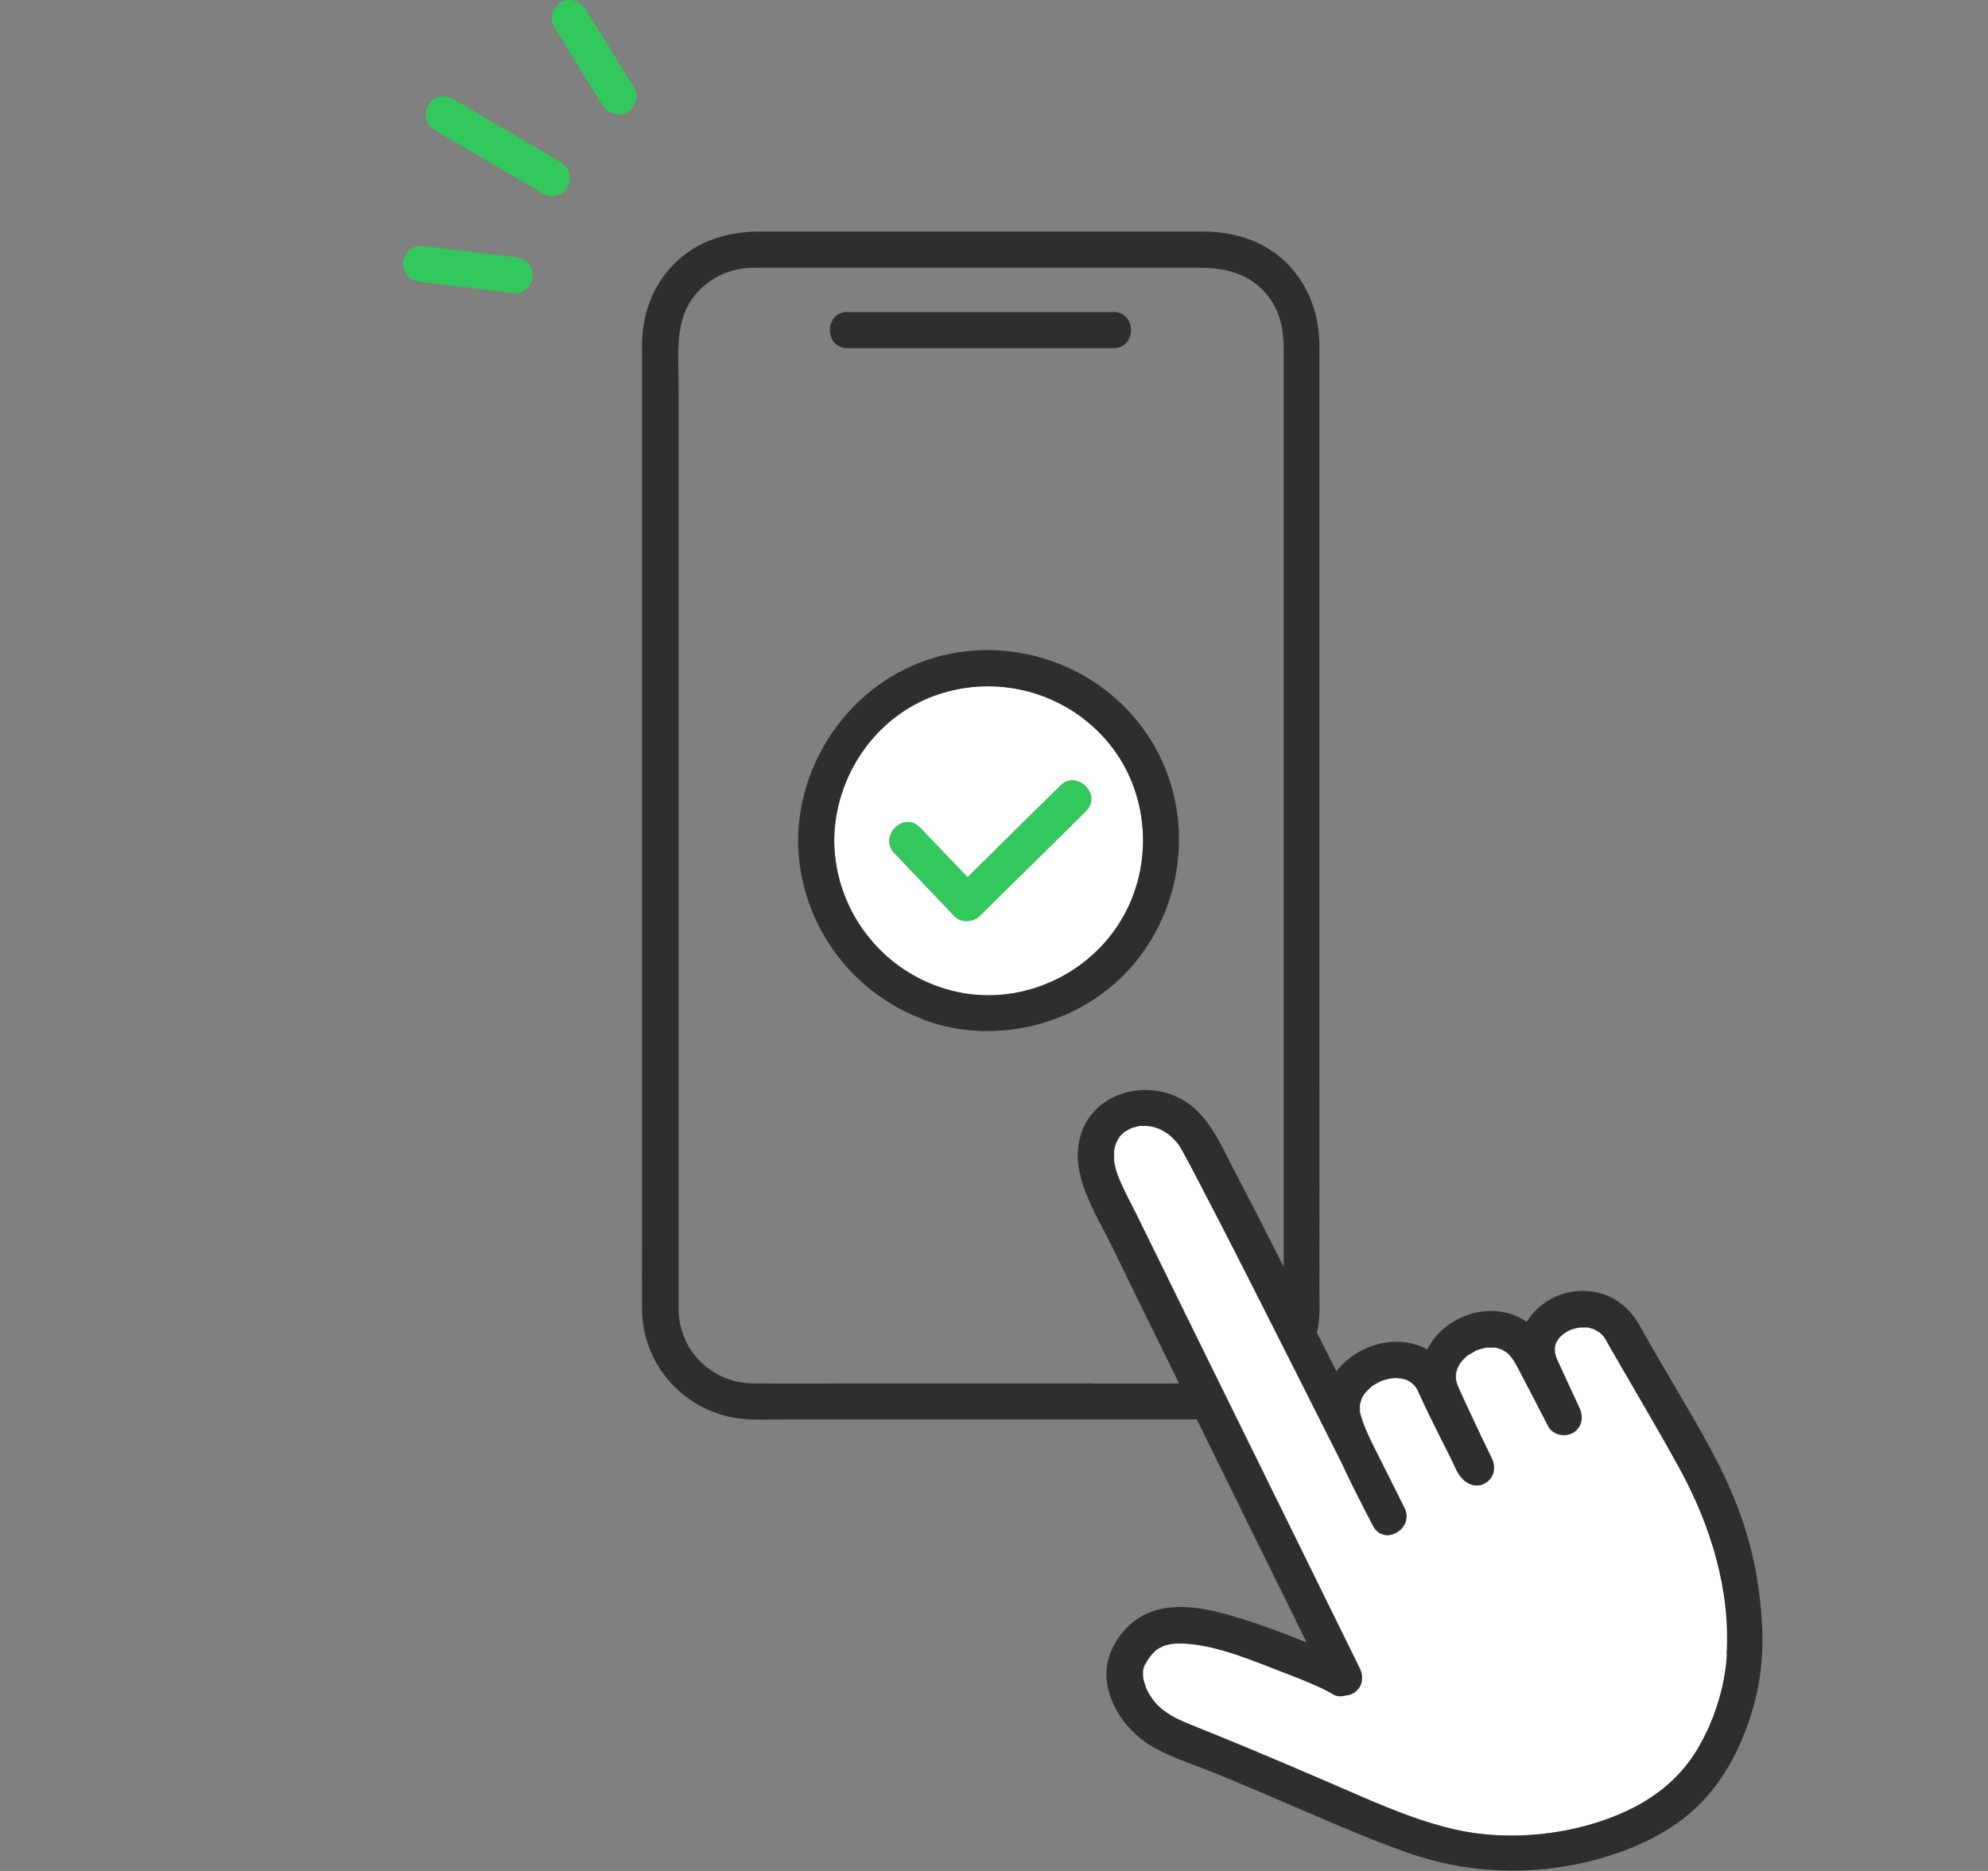
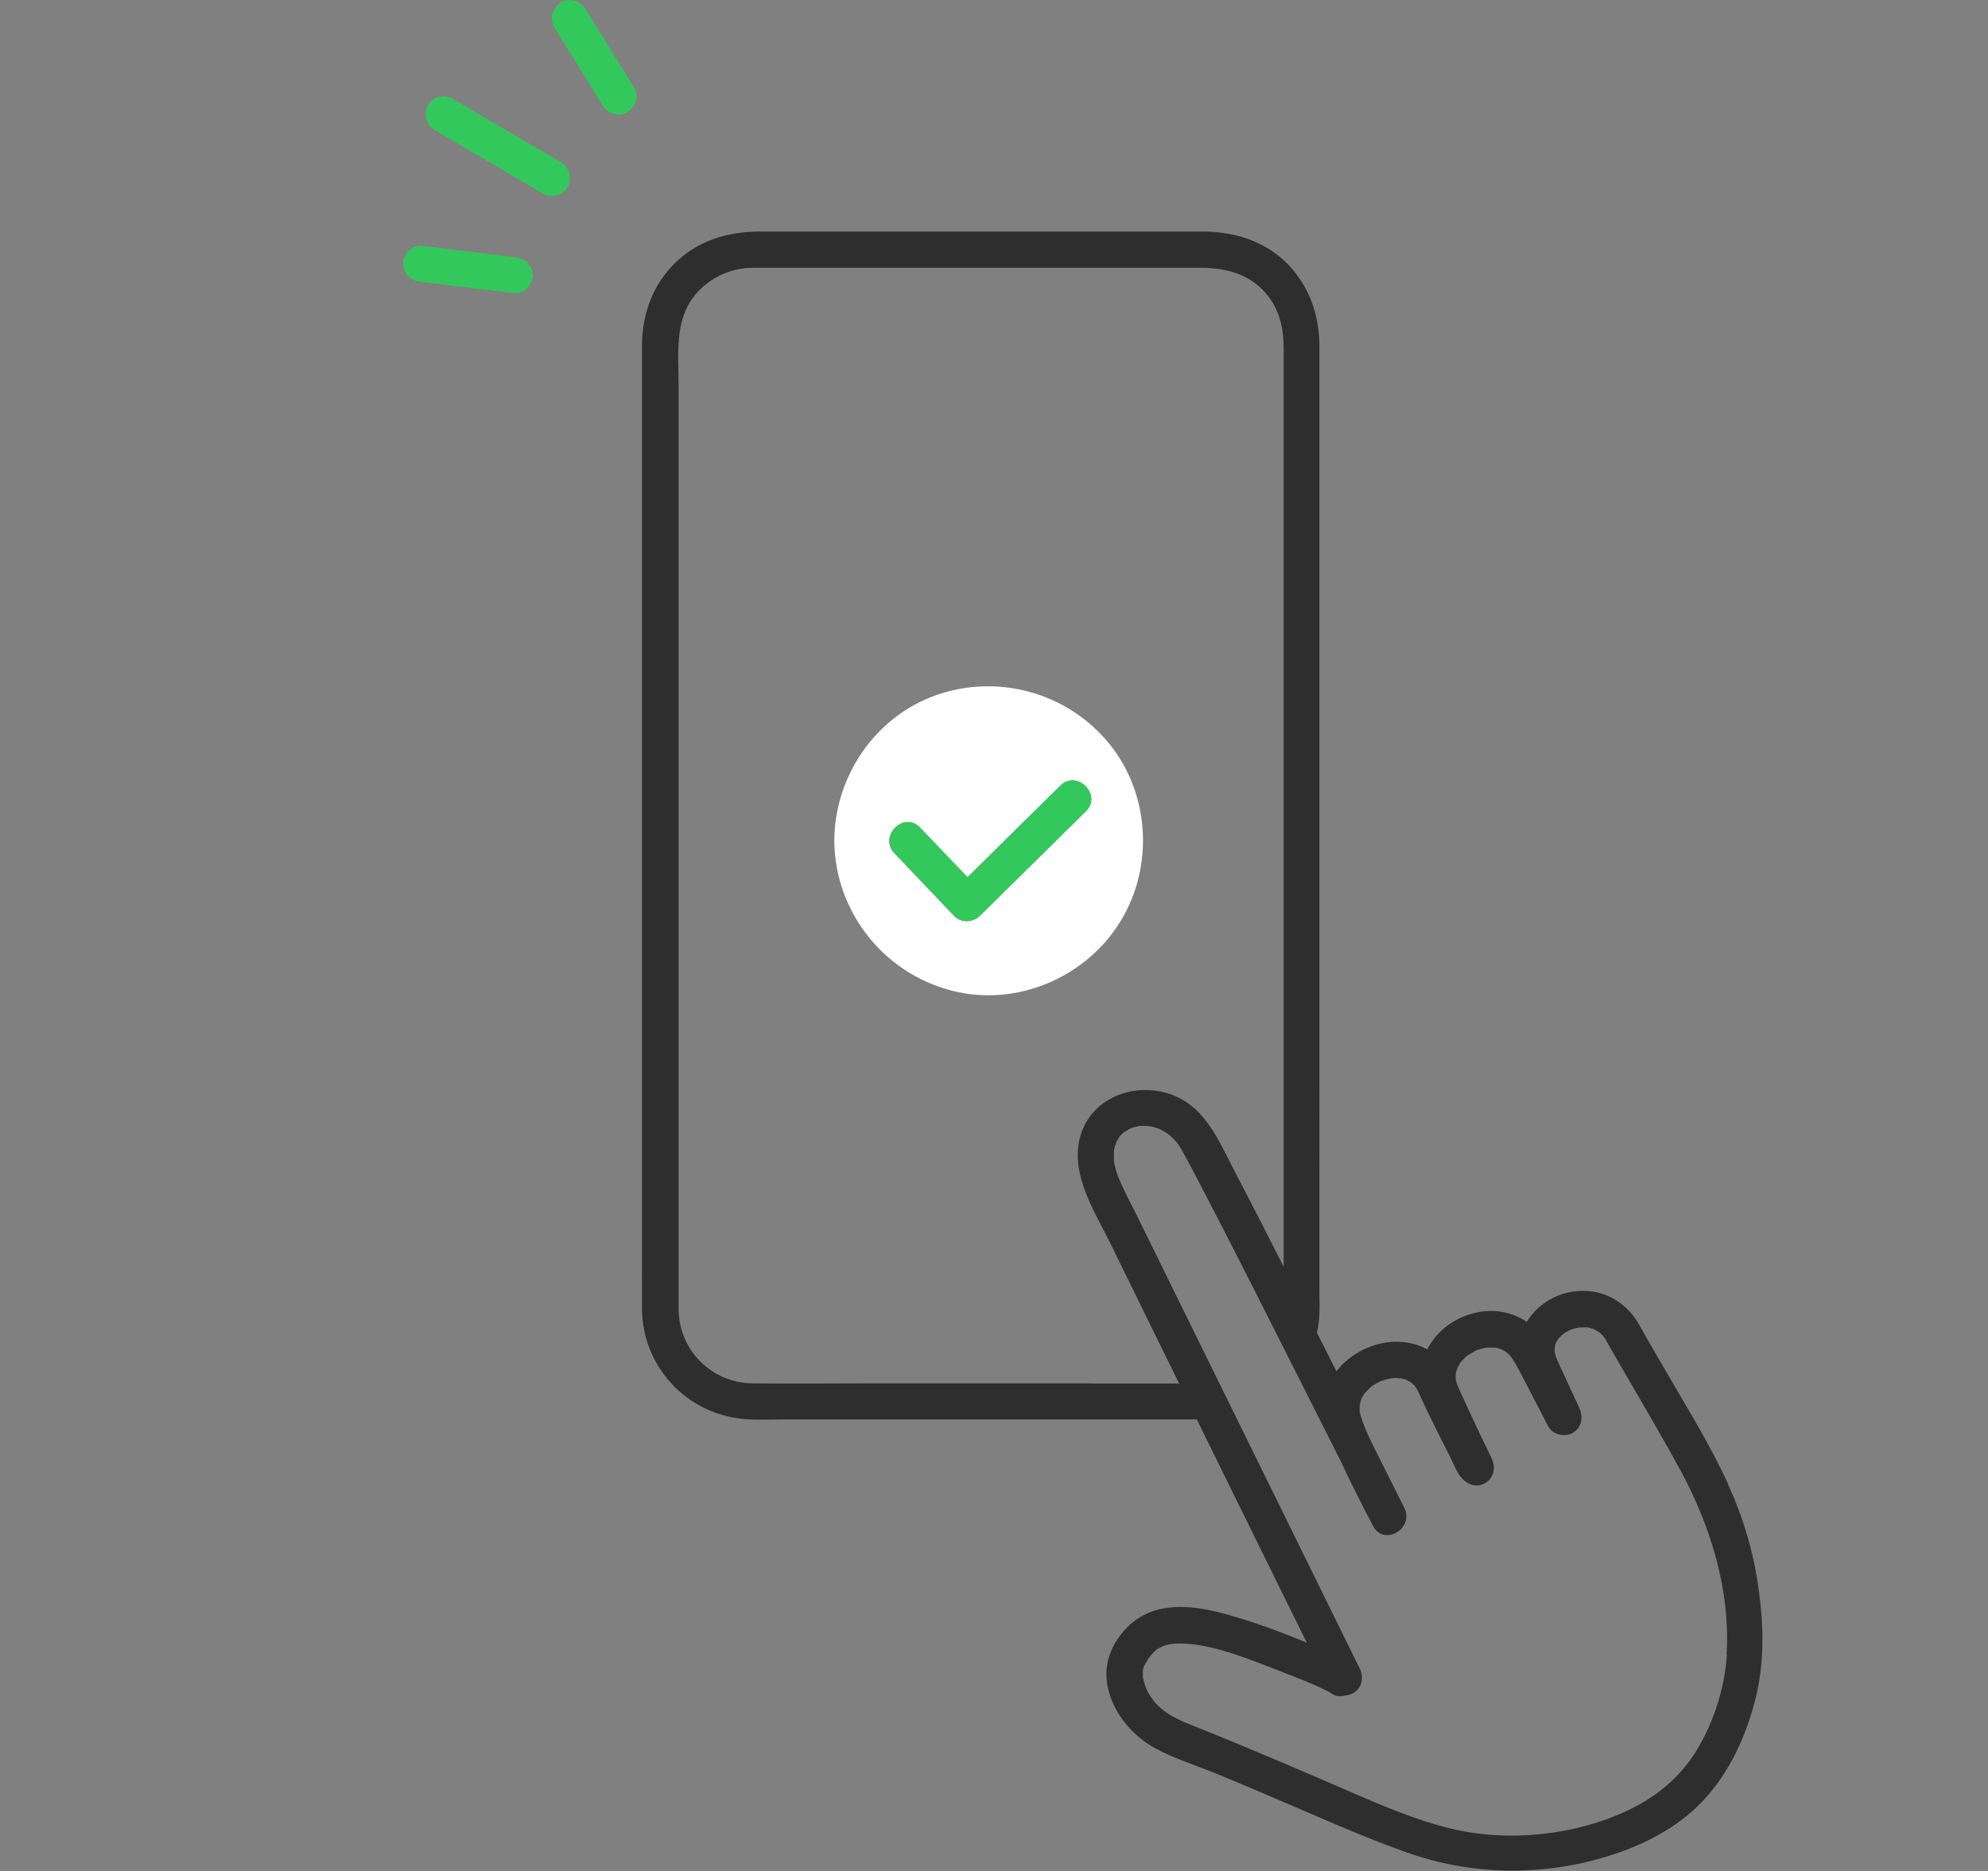
<svg xmlns="http://www.w3.org/2000/svg" id="_レイヤー_1" width="119" height="112" viewBox="0 0 119 112">
  <rect x="0" y="0" width="119" height="112" fill="#808080" stroke="none" />
  <path d="M57.39,59.4c3.78.78,7.76-1.03,9.73-4.33,1.96-3.27,1.69-7.59-.73-10.56-2.5-3.06-6.68-4.21-10.4-2.88-3.63,1.3-6.03,4.87-6.05,8.69.03,4.39,3.15,8.19,7.46,9.08h0ZM55.07,49.54c.95.99,1.89,1.99,2.84,2.98h0c1.85-1.84,3.7-3.67,5.56-5.49.99-.98,2.52.55,1.53,1.53-.27.26-.54.53-.8.79-1.85,1.83-3.7,3.66-5.56,5.48-.41.4-1.13.43-1.53,0-1.19-1.25-2.39-2.51-3.58-3.76-.96-1.01.57-2.54,1.53-1.53Z" style="fill:#fff; stroke-width:0px;" />
-   <path d="M66.66,18.68h-15.94c-1.39,0-1.39,2.16,0,2.16h15.94c1.39,0,1.39-2.16,0-2.16Z" style="fill:#2e2e2e; stroke-width:0px;" />
-   <path d="M97.13,81.93c-.23-.4-.47-.81-.7-1.21-.14-.24-.34-.62-.43-.73-.07-.08-.15-.16-.24-.23,0,0-.01,0-.02-.01h-.02c-.05-.04-.3-.17-.28-.18-.11-.04-.23-.07-.35-.1-.02,0-.03,0-.04-.01h-.22c-.1,0-.2,0-.3.01h-.01c-.15.03-.29.07-.43.11-.02,0-.03.01-.05.02-.05.02-.1.05-.15.07-.06.03-.24.15-.29.18-.03.03-.14.13-.16.14-.05.05-.09.09-.13.14h-.01s-.01.03-.02.05c-.03.05-.06.11-.1.16,0,.01-.01.02-.02.03-.02.05-.04.1-.05.15,0,0-.02.11-.03.16v.09s.01.15.01.21c.02.06.05.2.05.19.02.07.05.14.06.17.05.11.1.22.15.33.4.87.81,1.75,1.21,2.62.25.53.16,1.16-.39,1.48-.48.28-1.21.13-1.48-.39-.51-.99-1.02-1.98-1.54-2.97-.27-.51-.49-1.03-.85-1.37-.02-.02-.06-.05-.07-.06-.05-.03-.1-.07-.15-.1-.04-.03-.09-.05-.14-.08-.02,0-.02-.01-.03-.02-.11-.04-.23-.07-.34-.1,0,0-.03,0-.06-.01h-.52c-.06.01-.12.02-.18.04-.12.03-.23.06-.35.1-.21.07-.03,0-.17.08-.12.07-.24.14-.36.21-.14.09.01-.03-.15.11-.09.08-.17.16-.25.25-.01.01-.04.05-.06.07s-.04.05-.05.07c-.03.04-.13.22-.15.26-.01.04-.07.2-.08.25-.01.04-.02.09-.03.13v.34s.06.24.08.29c.05.15.12.28.18.42.17.37.34.74.51,1.11.45.97.91,1.94,1.38,2.9.26.53.15,1.17-.39,1.48-.55.32-1.12.07-1.48-.39-.27-.35-.44-.83-.64-1.22-.36-.71-.72-1.43-1.07-2.14-.23-.47-.47-.95-.68-1.43-.02-.05-.23-.48-.08-.18-.03-.07-.06-.13-.1-.2-.04-.08-.09-.15-.14-.23,0,0,0-.01-.01-.02l-.04-.04s-.19-.16-.2-.18c-.09-.05-.26-.14-.24-.14-.11-.04-.23-.07-.35-.1.06.02-.27-.02-.34-.02-.05,0-.22.02-.26.02-.14.02-.28.06-.42.1-.08.02-.16.05-.23.08-.02.01-.05.02-.06.03-.15.08-.29.16-.43.25-.01,0-.04.03-.06.05-.04.03-.07.06-.1.09-.04.04-.25.27-.25.25-.09.12-.16.25-.23.37,0,.01,0,.02-.01.03v.03c-.02.08-.05.16-.07.24,0,.02-.01.05-.02.08v.42s0,.03.02.06c.17.69.49,1.34.8,1.98.62,1.23,1.24,2.46,1.85,3.69.62,1.24-1.21,2.33-1.87,1.09-.09-.17-.18-.35-.27-.52s-.19-.35-.27-.52c-.46-.88-.9-1.77-1.31-2.67-.87-1.73-1.74-3.47-2.62-5.2-1.99-3.95-3.97-7.9-6.02-11.81-.3-.57-.59-1.14-.91-1.7-.07-.13-.14-.25-.22-.37s-.13-.18-.15-.2c-.08-.1-.17-.19-.27-.28-.03-.03-.21-.18-.22-.19-.1-.07-.21-.14-.32-.2-.04-.02-.19-.09-.23-.12-.05-.01-.24-.08-.28-.09-.08-.02-.17-.04-.25-.06-.02,0-.2-.02-.25-.02h-.42s-.04.01-.07.02c-.1.03-.2.05-.3.08,0,0-.09.03-.14.05-.02.01-.05.02-.05.03-.09.05-.18.1-.27.15-.03.02-.07.05-.1.07,0,0,0,.01-.03.03-.07.07-.15.14-.22.22h0v.02s-.05.08-.07.11c-.04.07-.08.15-.12.22,0,.03-.07.2-.08.25,0,.05-.04.18-.05.24,0,.05,0,.16,0,.18v.22c0,.15,0,.2,0,.23.05.32.14.64.26.94.31.78.73,1.53,1.1,2.28.5,1.02,1,2.04,1.5,3.05,1.27,2.6,2.55,5.19,3.83,7.79,2.67,5.43,5.35,10.86,8.02,16.3.26.53.15,1.17-.39,1.48-.13.08-.28.12-.44.13-.28.09-.59.07-.83-.1-.07-.05-.14-.08-.21-.12-.28-.15-.56-.28-.85-.41-.05-.02-.25-.11-.28-.12-.11-.05-.22-.09-.34-.14-.36-.15-.73-.29-1.09-.43-1.83-.7-3.88-1.59-5.77-1.76-.35-.03-.7-.04-1.05,0h-.02c-.08.02-.15.03-.23.05-.09.02-.17.05-.26.08,0,.01-.21.1-.27.13-.05.03-.09.06-.14.09h0c-.09.08-.18.16-.26.25-.03.04-.11.13-.13.16-.07.1-.14.2-.2.3-.03.05-.11.2-.15.26,0,.04-.06.26-.07.23,0,.12,0,.23,0,.35,0,.09,0,.16.07.38.04.15.1.32.12.37.13.3.31.59.51.82.6.71,1.38,1.05,2.22,1.39,1.05.42,2.09.85,3.14,1.28,1.66.69,3.31,1.4,4.97,2.11,2.31.99,4.76,2.15,7.35,2.79,3.44.85,7.49.42,10.7-1.1,1.71-.82,3.11-1.99,4.1-3.62,1.01-1.67,1.66-3.73,1.78-5.68.24-3.89-.96-7.74-2.8-11.12-1.1-2.03-2.29-4.01-3.44-6.01h-.01Z" style="fill:#fff; stroke-width:0px;" />
  <path d="M103.46,88.87c-1.15-2.51-2.65-4.89-4.03-7.28-.43-.75-.88-1.51-1.3-2.27-.88-1.58-2.55-2.36-4.33-1.93-1,.24-1.89.88-2.41,1.74-.51-.35-1.09-.56-1.71-.63-1.33-.15-2.76.42-3.65,1.41-.25.28-.44.57-.6.87-.1-.06-.21-.11-.32-.16-1.56-.66-3.41-.18-4.63.94-.18.16-.33.34-.48.53-.39-.77-.78-1.54-1.17-2.31.08-.37.14-.76.15-1.15.02-.41,0-.82,0-1.22V20.76c0-1.7-.48-3.29-1.59-4.61-1.36-1.62-3.35-2.29-5.41-2.29h-26.45c-1.93,0-3.76.52-5.17,1.93-1.32,1.32-1.93,3.07-1.93,4.91v53.64c0,1.35-.01,2.7,0,4.05.04,3.42,2.66,6.23,6.05,6.55.8.08,1.62.03,2.42.03h24.74c2.19,4.45,4.38,8.91,6.58,13.36-1.54-.63-3.12-1.22-4.72-1.67-1.61-.45-3.5-.78-5.05.03-1.21.63-2.18,2.03-2.22,3.4-.05,1.89,1.3,3.69,2.91,4.56,1.13.62,2.41,1.01,3.6,1.5.98.4,1.96.81,2.94,1.23,2.84,1.2,5.64,2.49,8.55,3.52,3.83,1.35,7.95,1.43,11.84.27,2-.6,3.97-1.54,5.49-2.99,1.72-1.64,2.77-3.8,3.41-6.05.67-2.38.63-4.71.28-7.14-.3-2.13-.91-4.17-1.81-6.13h.02ZM65.38,82.81h-13.17c-2.39,0-4.79.03-7.18,0-2.44-.03-4.39-1.99-4.41-4.43V23.03c0-1.81-.26-3.83.96-5.34.85-1.05,2.11-1.64,3.45-1.66h26.84c1.57,0,3.04.4,4.05,1.71.71.92.92,1.99.92,3.12v54.97c-1-1.98-2.01-3.95-3.04-5.92-.85-1.64-1.62-3.49-3.42-4.28-2.22-.98-5.07-.03-5.73,2.45-.6,2.27.92,4.51,1.88,6.48,1.19,2.44,2.39,4.88,3.59,7.32.15.31.31.63.46.94h-5.21.01ZM103.37,99.05c-.12,1.95-.77,4-1.78,5.68-.98,1.63-2.39,2.8-4.1,3.62-3.2,1.53-7.25,1.95-10.7,1.1-2.59-.64-5.04-1.8-7.35-2.79-1.65-.71-3.31-1.42-4.97-2.11-1.04-.43-2.09-.86-3.14-1.28-.84-.34-1.62-.68-2.22-1.39-.19-.23-.38-.53-.51-.82-.02-.05-.08-.22-.12-.37-.06-.22-.07-.29-.07-.38v-.35s.06-.18.07-.23c.04-.06.12-.22.15-.26.06-.1.13-.2.2-.3.03-.03.1-.12.13-.16.08-.09.17-.17.26-.25h0s.09-.06.14-.09.25-.12.27-.13c.08-.03.17-.06.26-.08.08-.02.15-.03.23-.05h.02c.35-.04.7-.03,1.05,0,1.89.17,3.95,1.06,5.77,1.76.37.14.73.28,1.09.43.11.05.22.09.34.14.03.01.23.1.28.12.29.13.58.26.85.41l.21.12c.24.17.55.19.83.1.16-.01.31-.06.44-.13.53-.31.65-.95.39-1.48-2.67-5.43-5.35-10.87-8.02-16.3-1.28-2.6-2.55-5.19-3.83-7.79-.5-1.02-1-2.03-1.5-3.05-.37-.75-.79-1.5-1.1-2.28-.12-.3-.21-.62-.26-.94,0-.03,0-.08,0-.23v-.22s0-.13,0-.18c0-.06.04-.19.05-.24,0-.05.08-.22.08-.25.04-.08.08-.15.12-.22.02-.04.05-.08.07-.11h0s0-.01,0-.02c.07-.08.14-.15.22-.22t.03-.03s.07-.05.1-.07c.09-.05.18-.1.27-.15,0,0,.03-.02.05-.03.04-.02.14-.05.14-.05.1-.03.2-.05.3-.08.03,0,.05-.01.07-.02h.05c.12,0,.24-.01.37,0,.05,0,.23.02.25.02.08.02.17.03.25.06.05.01.24.08.28.09.04.02.19.09.23.12.11.06.21.13.32.2,0,.01.19.16.22.19.09.09.18.18.27.28.02.02.07.08.15.2.08.12.15.25.22.37.31.56.61,1.13.91,1.7,2.05,3.92,4.03,7.87,6.02,11.81.87,1.73,1.75,3.47,2.62,5.2.41.9.86,1.79,1.31,2.67.09.18.18.35.27.52s.18.35.27.52c.66,1.24,2.49.15,1.87-1.09-.62-1.23-1.23-2.46-1.85-3.69-.31-.64-.63-1.29-.8-1.98,0-.03-.01-.04-.02-.06v-.42s.01-.06.02-.08c.02-.08.04-.16.07-.24v-.03s0-.01.01-.03c.07-.13.14-.26.23-.37,0,.02.21-.21.25-.25.03-.03.07-.06.1-.09.02-.02.05-.04.06-.05.14-.09.28-.17.43-.25.01,0,.04-.02.06-.03.08-.03.15-.06.23-.08.14-.04.28-.07.42-.1.04,0,.21-.02.26-.02.07,0,.4.04.34.02.12.03.23.06.35.1-.02,0,.15.09.24.14.01.02.16.14.2.18l.04.04v.02c.06.07.11.15.15.23.04.07.07.13.1.2-.15-.31.05.12.08.18.21.48.45.96.68,1.43.35.72.71,1.43,1.07,2.14.2.39.37.87.64,1.22.36.46.93.71,1.48.39.53-.31.65-.95.39-1.48-.47-.96-.93-1.93-1.38-2.9-.17-.37-.34-.74-.51-1.11-.06-.14-.13-.28-.18-.42-.02-.05-.08-.29-.08-.29-.01-.11,0-.21,0-.32v-.02c0-.05.02-.09.03-.13s.07-.21.08-.25c.03-.04.13-.22.15-.26.02-.03.03-.05.05-.07.02-.02.05-.06.06-.07.08-.09.17-.17.25-.25.16-.15,0-.03.15-.11.12-.07.24-.14.36-.21.15-.08-.04,0,.17-.08.12-.04.23-.07.35-.1.06-.01.12-.03.18-.04.14-.01.27,0,.41,0h.11s.05,0,.06.01c.12.03.23.06.34.1,0,0,.02,0,.03.02.05.03.09.05.14.08s.1.06.15.1c.01.01.05.04.07.06.35.35.58.86.85,1.37.52.99,1.03,1.98,1.54,2.97.27.52,1,.67,1.48.39.54-.32.63-.95.39-1.48-.4-.87-.81-1.75-1.21-2.62-.05-.11-.1-.22-.15-.33-.01-.03-.03-.09-.06-.17,0,.02-.03-.13-.05-.19,0-.06-.01-.19-.01-.21v-.09c.01-.05.03-.16.03-.16.01-.05.03-.1.05-.15,0,0,.01-.02.02-.03.03-.06.06-.11.1-.16,0-.02.01-.02.02-.04h.01c.04-.06.09-.11.13-.15.02-.02.13-.11.16-.14.05-.03.23-.15.29-.18.05-.03.1-.05.15-.07.01,0,.03,0,.05-.02.14-.05.29-.08.43-.11h.01c.1,0,.2-.01.3-.01h.22s.02,0,.04.01c.12.03.24.06.35.1-.02,0,.23.13.28.17,0,0,.01,0,.02.01h.02c.08.08.16.16.24.24.09.1.29.49.43.73.23.4.47.81.7,1.21,1.15,2,2.33,3.98,3.44,6.01,1.84,3.38,3.04,7.23,2.8,11.12h.01Z" style="fill:#2e2e2e; stroke-width:0px;" />
  <path d="M35.41,1.12c-.12-.19-.24-.39-.36-.58-.3-.48-.98-.71-1.48-.39-.48.31-.71.97-.39,1.48.85,1.37,1.69,2.74,2.54,4.11.12.19.24.39.36.58.3.48.98.71,1.48.39.48-.31.71-.97.39-1.48-.85-1.37-1.69-2.74-2.54-4.11Z" style="fill:#33c85c; stroke-width:0px;" />
-   <path d="M33.59,9.72c-1.89-1.11-3.79-2.22-5.68-3.33-.27-.16-.54-.32-.81-.48-.49-.29-1.21-.13-1.48.39-.27.52-.13,1.17.39,1.48,1.89,1.11,3.79,2.22,5.68,3.33.27.16.54.32.81.48.49.29,1.21.13,1.48-.39.27-.52.13-1.17-.39-1.48Z" style="fill:#33c85c; stroke-width:0px;" />
+   <path d="M33.59,9.72c-1.89-1.11-3.79-2.22-5.68-3.33-.27-.16-.54-.32-.81-.48-.49-.29-1.21-.13-1.48.39-.27.52-.13,1.17.39,1.48,1.89,1.11,3.79,2.22,5.68,3.33.27.16.54.32.81.48.49.29,1.21.13,1.48-.39.27-.52.13-1.17-.39-1.48" style="fill:#33c85c; stroke-width:0px;" />
  <path d="M30.81,15.39c-1.63-.2-3.27-.39-4.9-.59-.23-.03-.46-.06-.7-.08-.56-.07-1.11.55-1.08,1.08.03.64.48,1.01,1.08,1.08,1.63.2,3.27.39,4.9.59.23.03.46.06.7.08.56.07,1.11-.55,1.08-1.08-.03-.64-.48-1.01-1.08-1.08Z" style="fill:#33c85c; stroke-width:0px;" />
  <path d="M57.12,54.83c.41.43,1.12.4,1.53,0,1.85-1.83,3.7-3.66,5.56-5.48.27-.26.54-.53.8-.79.99-.98-.54-2.51-1.53-1.53-1.85,1.83-3.7,3.66-5.56,5.48h0c-.95-.98-1.89-1.98-2.84-2.97-.96-1.01-2.49.52-1.53,1.53,1.19,1.25,2.39,2.51,3.58,3.76Z" style="fill:#33c85c; stroke-width:0px;" />
-   <path d="M55.27,61.04c4.41,1.65,9.65.24,12.65-3.39,3.06-3.7,3.55-9.03,1.07-13.18-2.47-4.13-7.33-6.24-12.03-5.35-5.31,1.01-9.15,5.85-9.19,11.19.03,4.78,3.03,9.05,7.51,10.72h0ZM55.99,41.63c3.72-1.33,7.9-.18,10.4,2.88,2.43,2.96,2.69,7.29.73,10.56-1.97,3.3-5.95,5.11-9.73,4.33-4.31-.88-7.42-4.68-7.46-9.08.03-3.81,2.42-7.39,6.05-8.69h.01Z" style="fill:#2e2e2e; stroke-width:0px;" />
-   <rect width="119" height="112" style="fill:none; stroke-width:0px;" />
</svg>